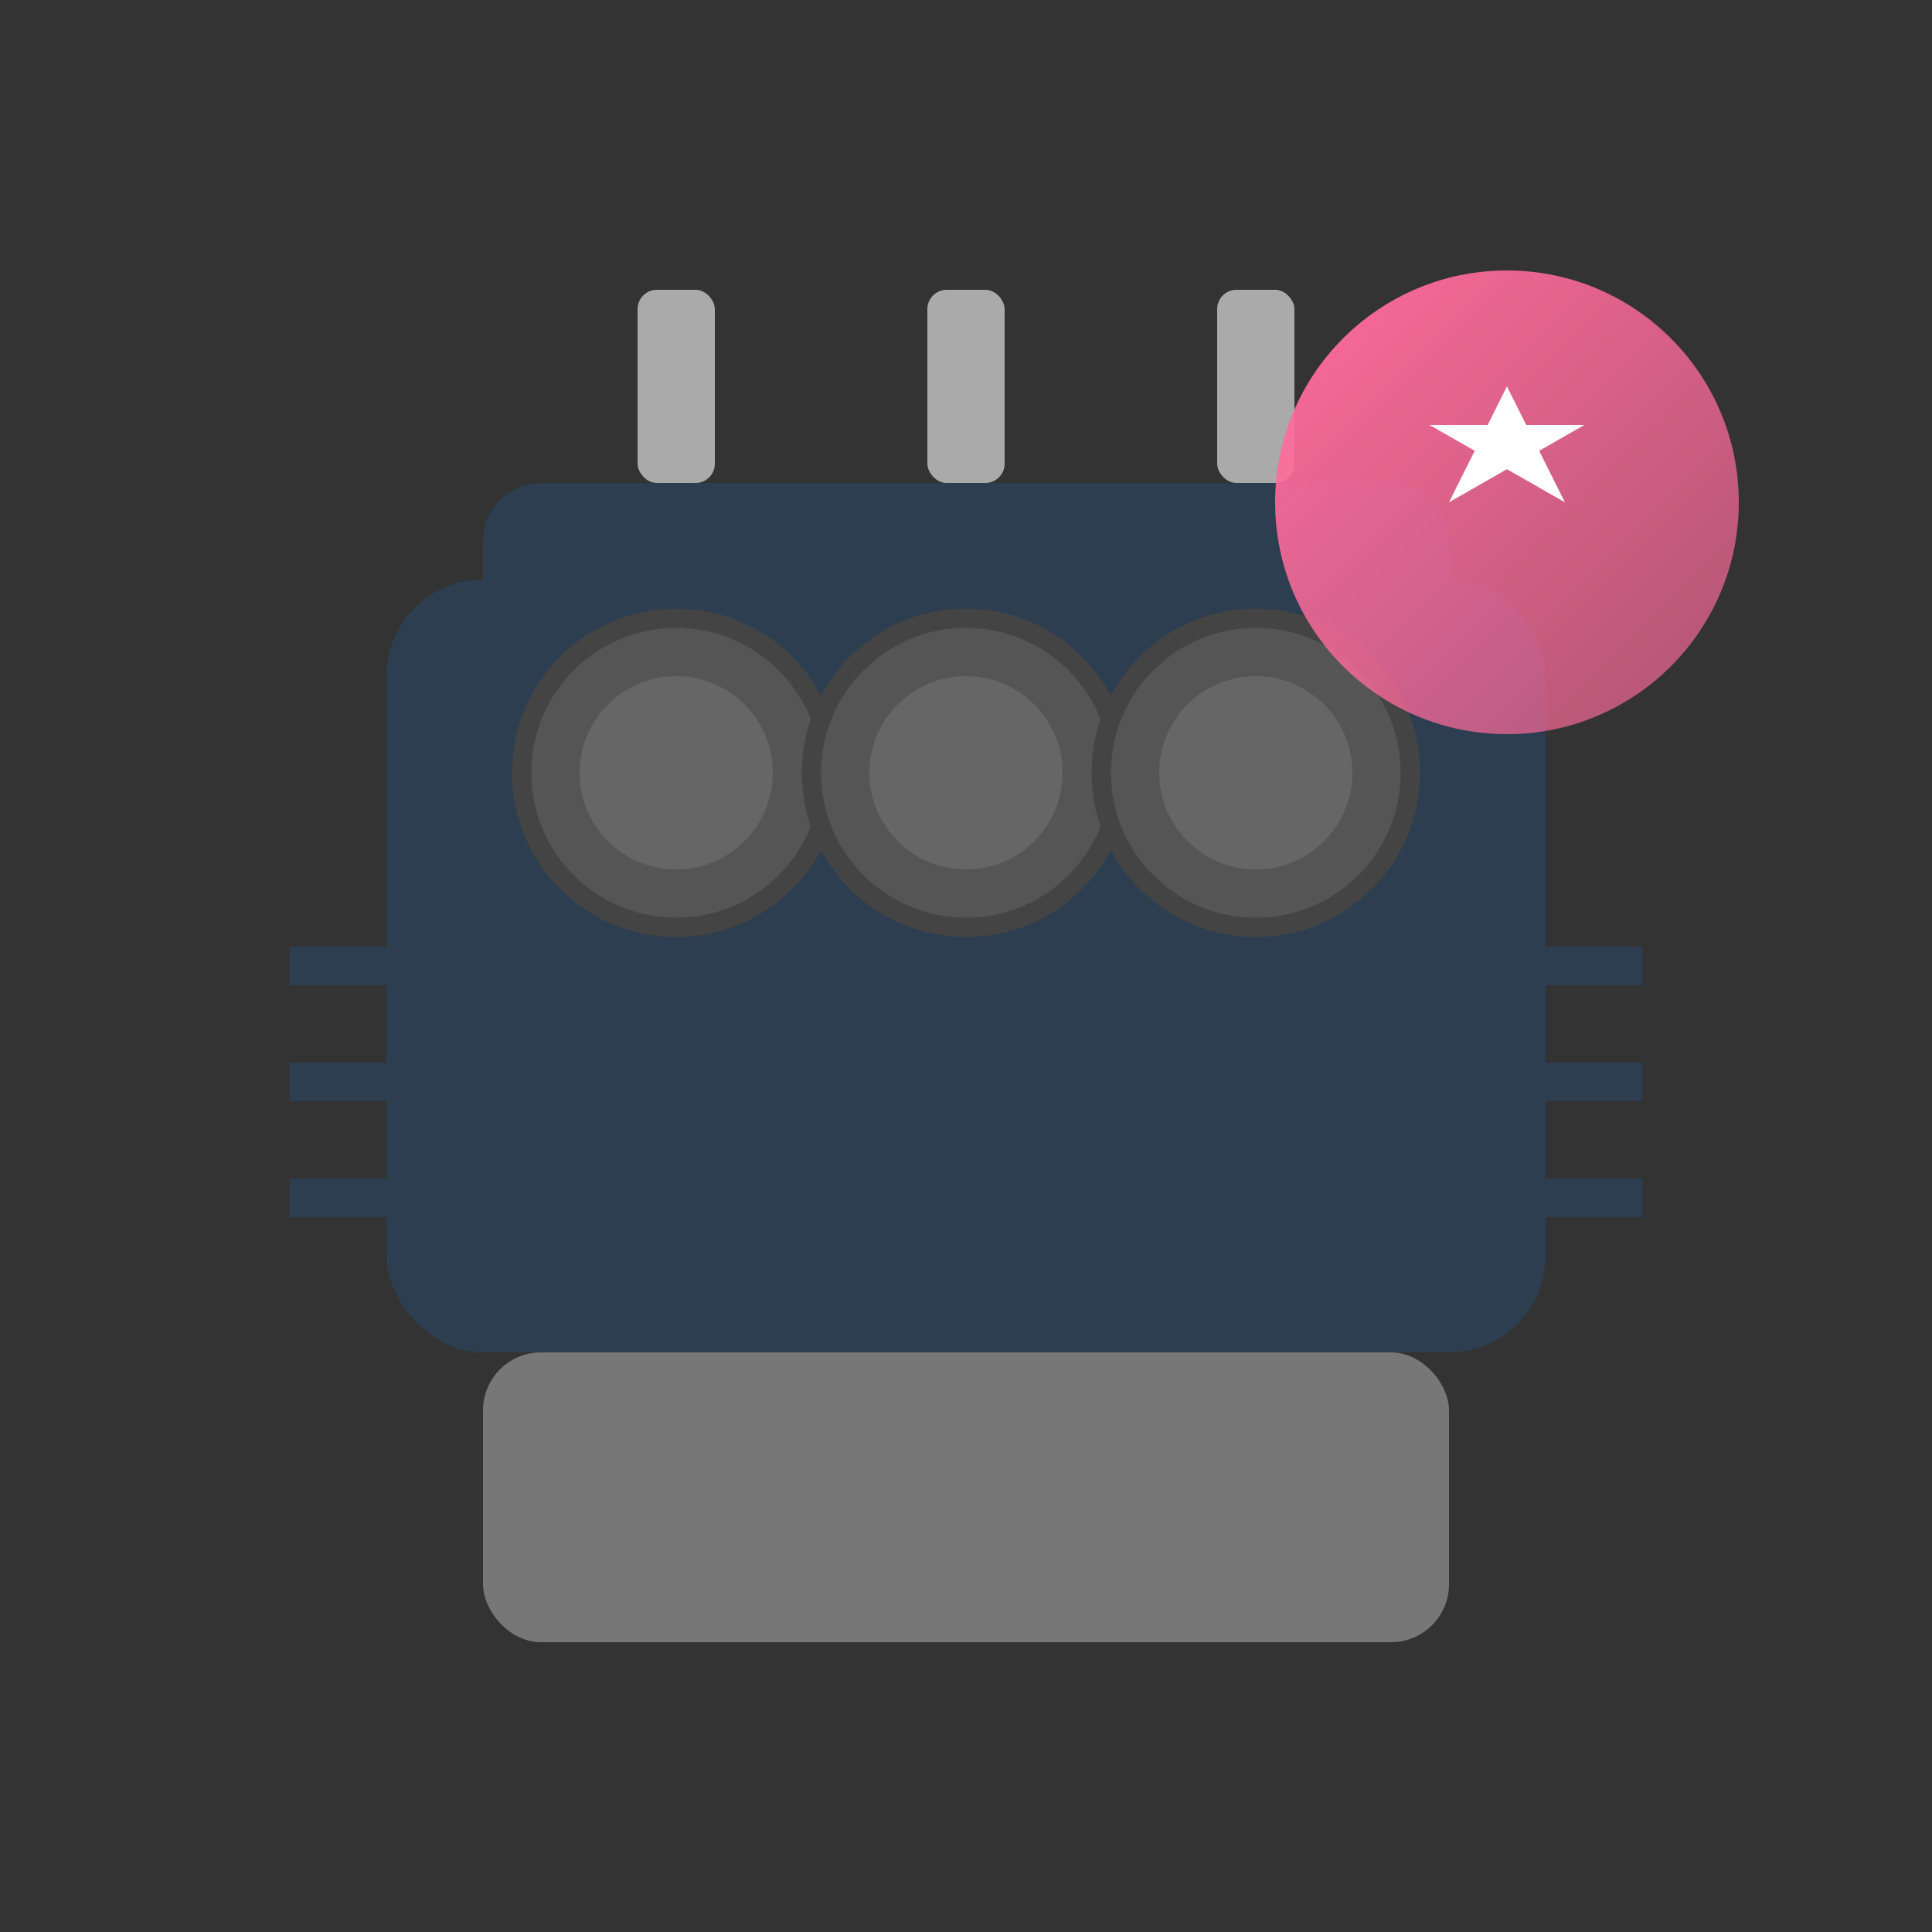
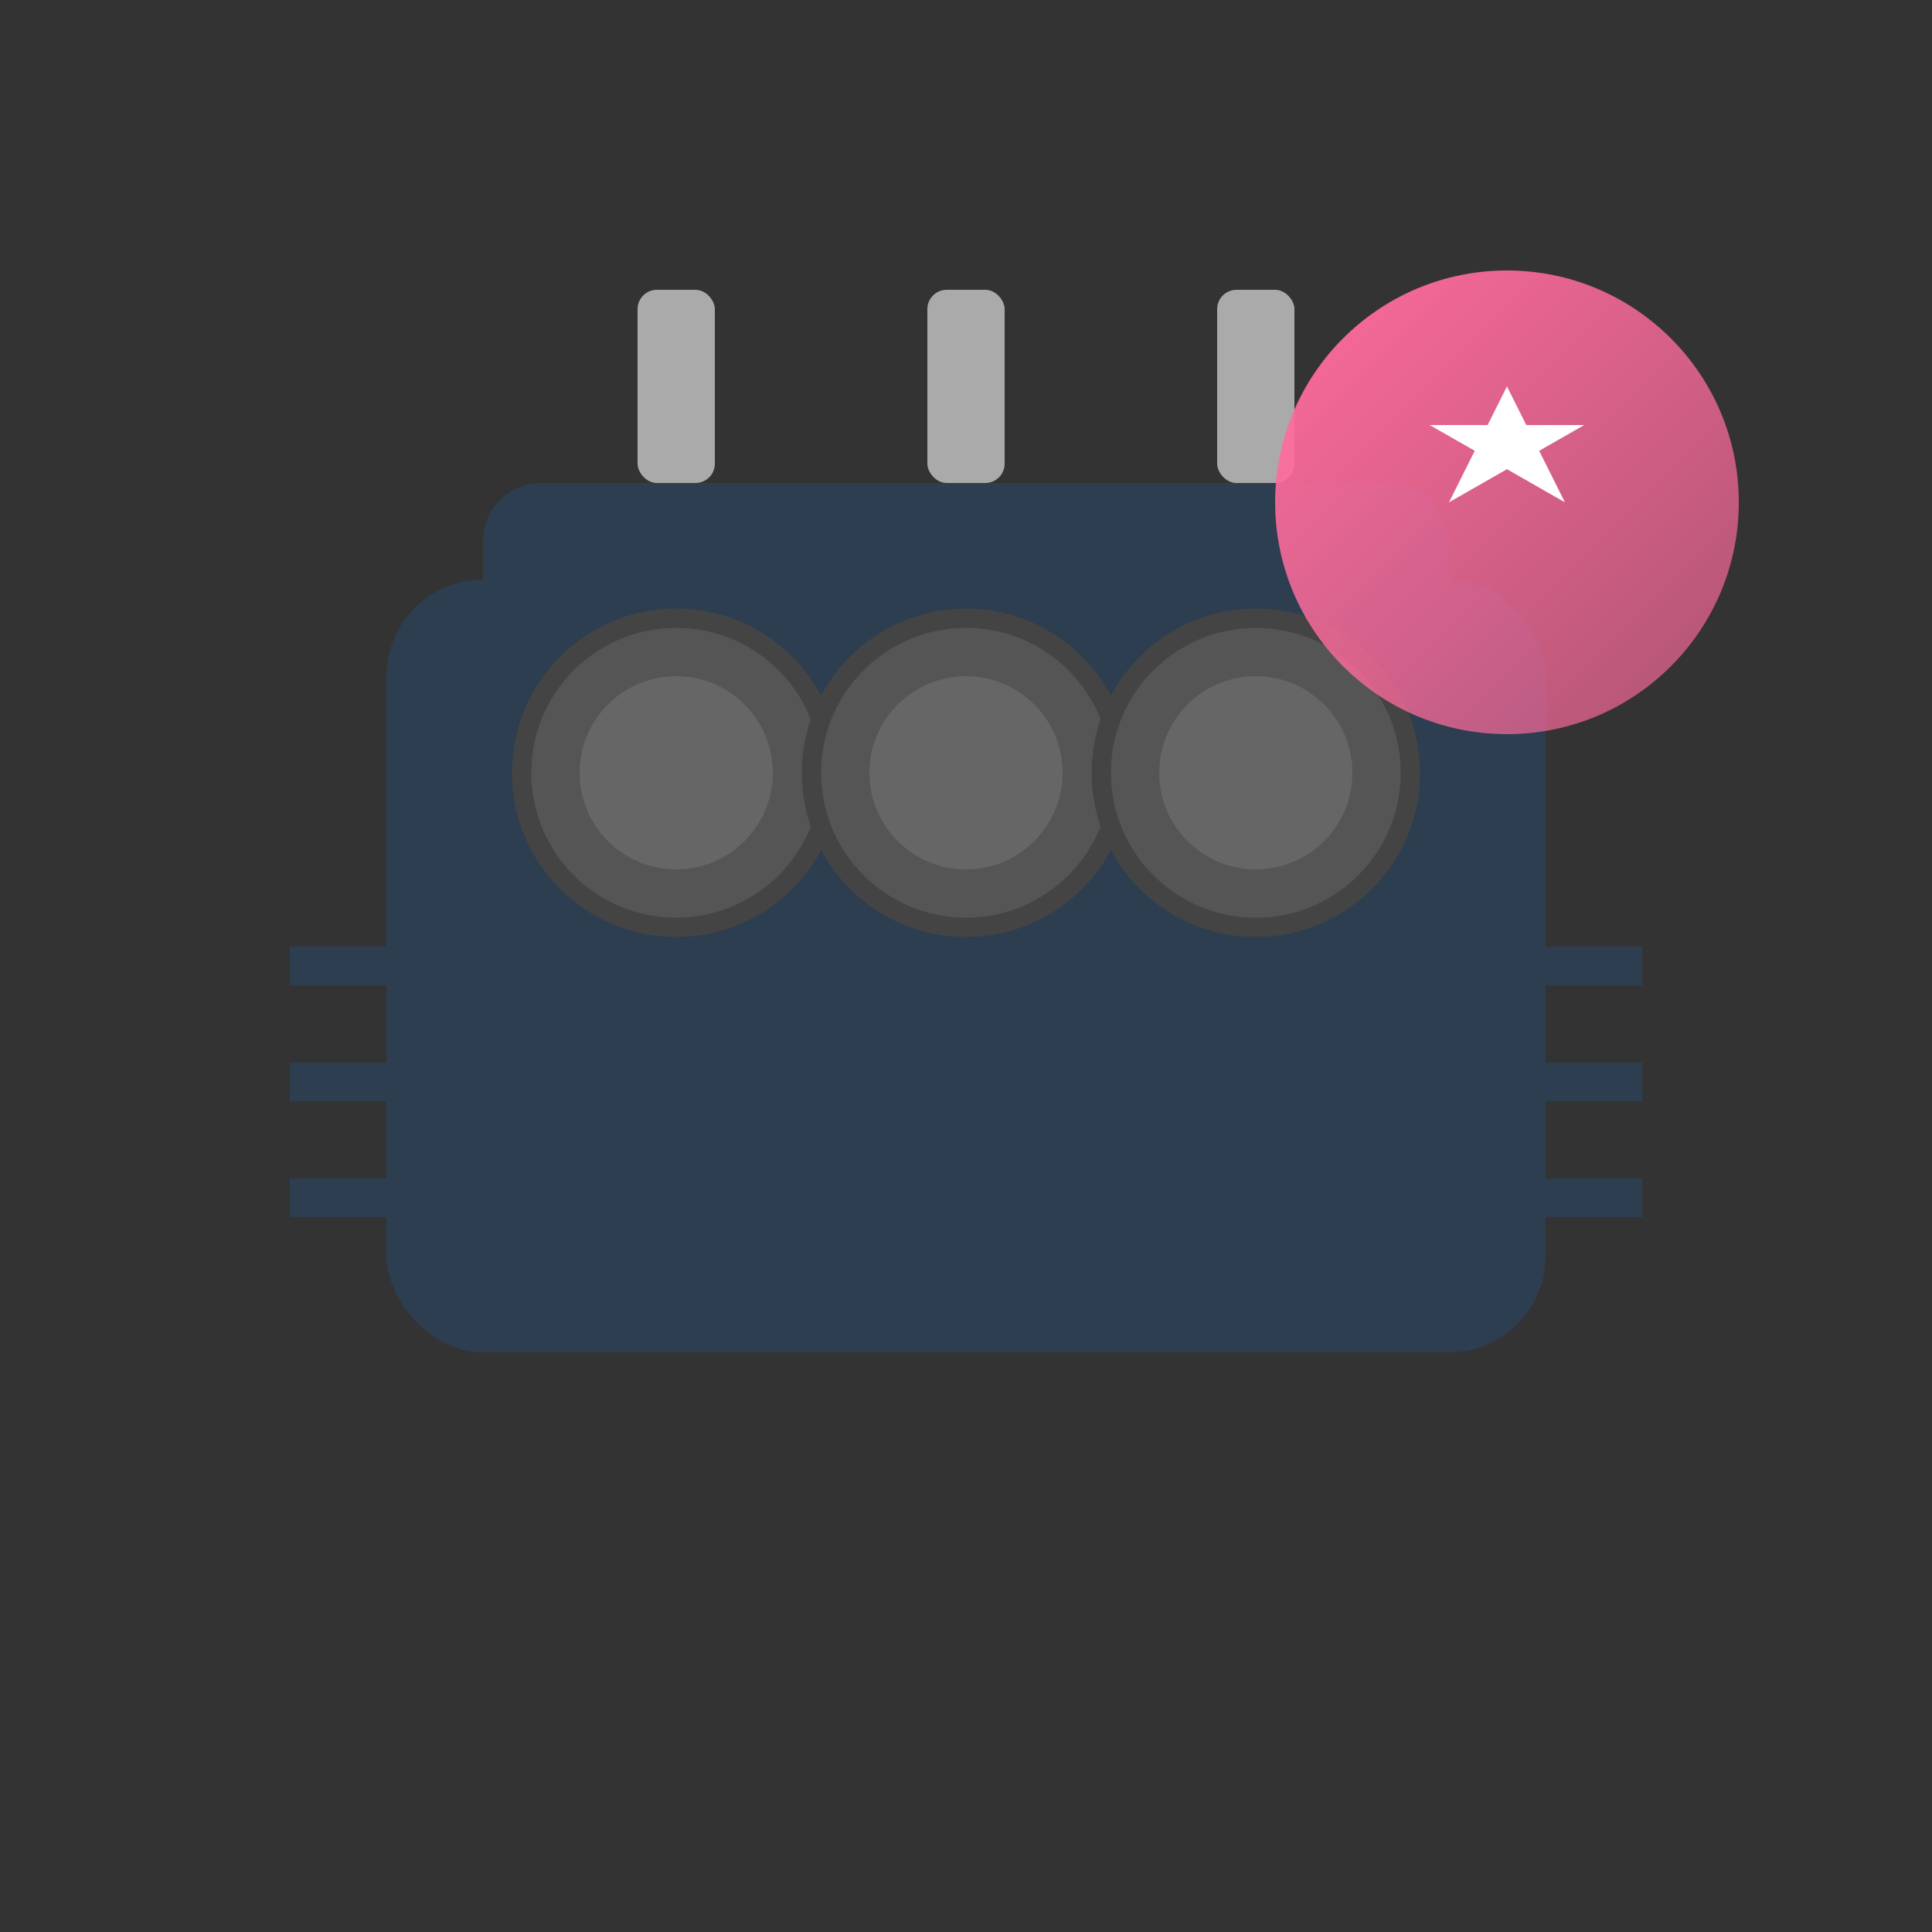
<svg xmlns="http://www.w3.org/2000/svg" viewBox="0 0 100 100" width="100" height="100">
  <rect x="0" y="0" width="100" height="100" fill="#333333" stroke="none" />
  <defs>
    <linearGradient id="grad1" x1="0%" y1="0%" x2="100%" y2="100%">
      <stop offset="0%" stop-color="#ff6b9c" stop-opacity="1" />
      <stop offset="100%" stop-color="#ff6b9c" stop-opacity="0.6" />
    </linearGradient>
  </defs>
  <rect x="20" y="30" width="60" height="40" rx="5" fill="#2c3e50" />
  <rect x="25" y="25" width="50" height="10" rx="3" fill="#2c3e50" />
  <circle cx="35" cy="40" r="8" fill="#555" stroke="#444" stroke-width="1" />
  <circle cx="50" cy="40" r="8" fill="#555" stroke="#444" stroke-width="1" />
  <circle cx="65" cy="40" r="8" fill="#555" stroke="#444" stroke-width="1" />
  <circle cx="35" cy="40" r="5" fill="#666" />
  <circle cx="50" cy="40" r="5" fill="#666" />
  <circle cx="65" cy="40" r="5" fill="#666" />
  <rect x="33" y="15" width="4" height="10" rx="1" fill="#aaa" />
  <rect x="48" y="15" width="4" height="10" rx="1" fill="#aaa" />
  <rect x="63" y="15" width="4" height="10" rx="1" fill="#aaa" />
  <line x1="35" y1="15" x2="35" y2="25" stroke="#aaa" stroke-width="2" />
-   <line x1="50" y1="15" x2="50" y2="25" stroke="#aaa" stroke-width="2" />
  <line x1="65" y1="15" x2="65" y2="25" stroke="#aaa" stroke-width="2" />
  <line x1="20" y1="50" x2="15" y2="50" stroke="#2c3e50" stroke-width="2" />
  <line x1="20" y1="56" x2="15" y2="56" stroke="#2c3e50" stroke-width="2" />
  <line x1="20" y1="62" x2="15" y2="62" stroke="#2c3e50" stroke-width="2" />
  <line x1="80" y1="50" x2="85" y2="50" stroke="#2c3e50" stroke-width="2" />
  <line x1="80" y1="56" x2="85" y2="56" stroke="#2c3e50" stroke-width="2" />
  <line x1="80" y1="62" x2="85" y2="62" stroke="#2c3e50" stroke-width="2" />
-   <rect x="25" y="70" width="50" height="15" rx="3" fill="#777" />
  <circle cx="78" cy="26" r="12" fill="url(#grad1)" />
  <path d="M78,20 L81,26 L74,22 L82,22 L75,26 Z" fill="white" />
</svg>